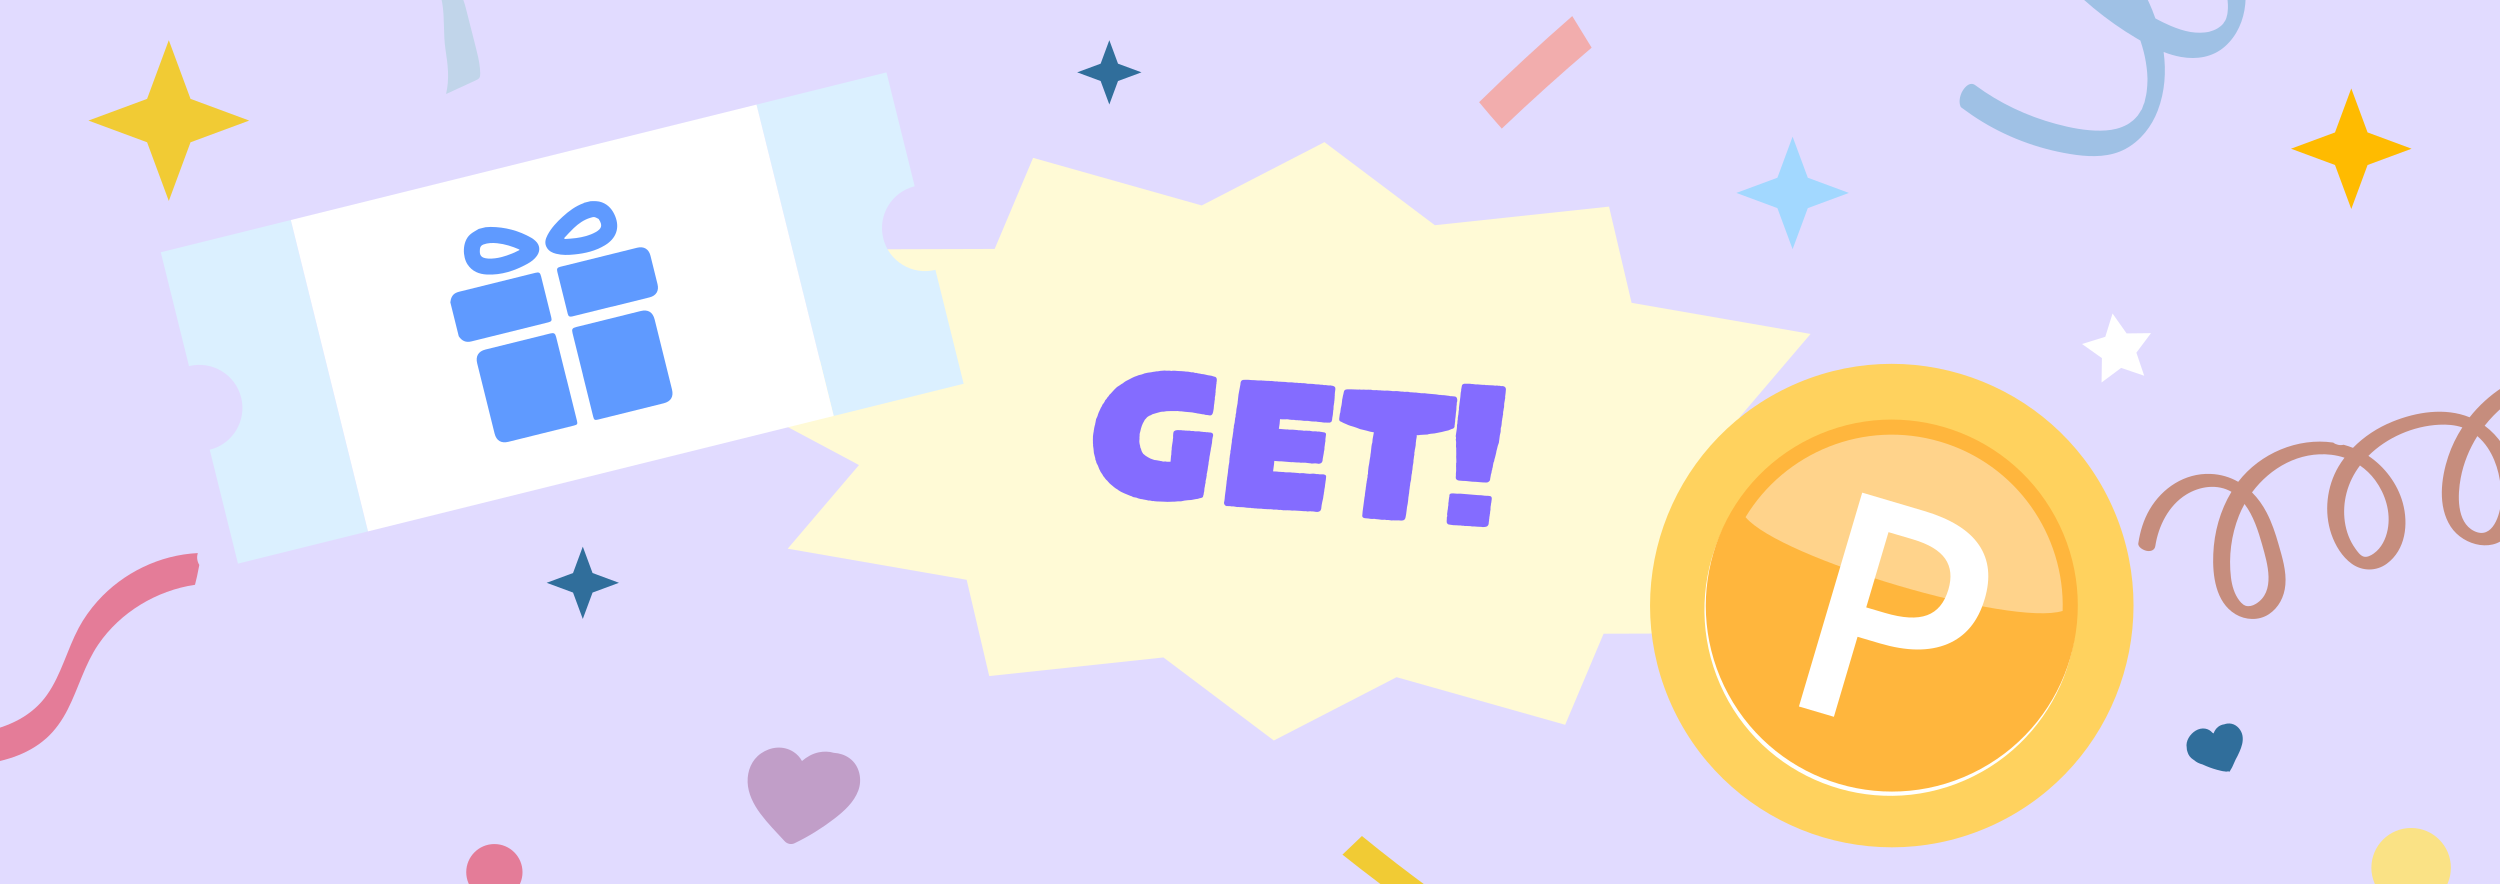
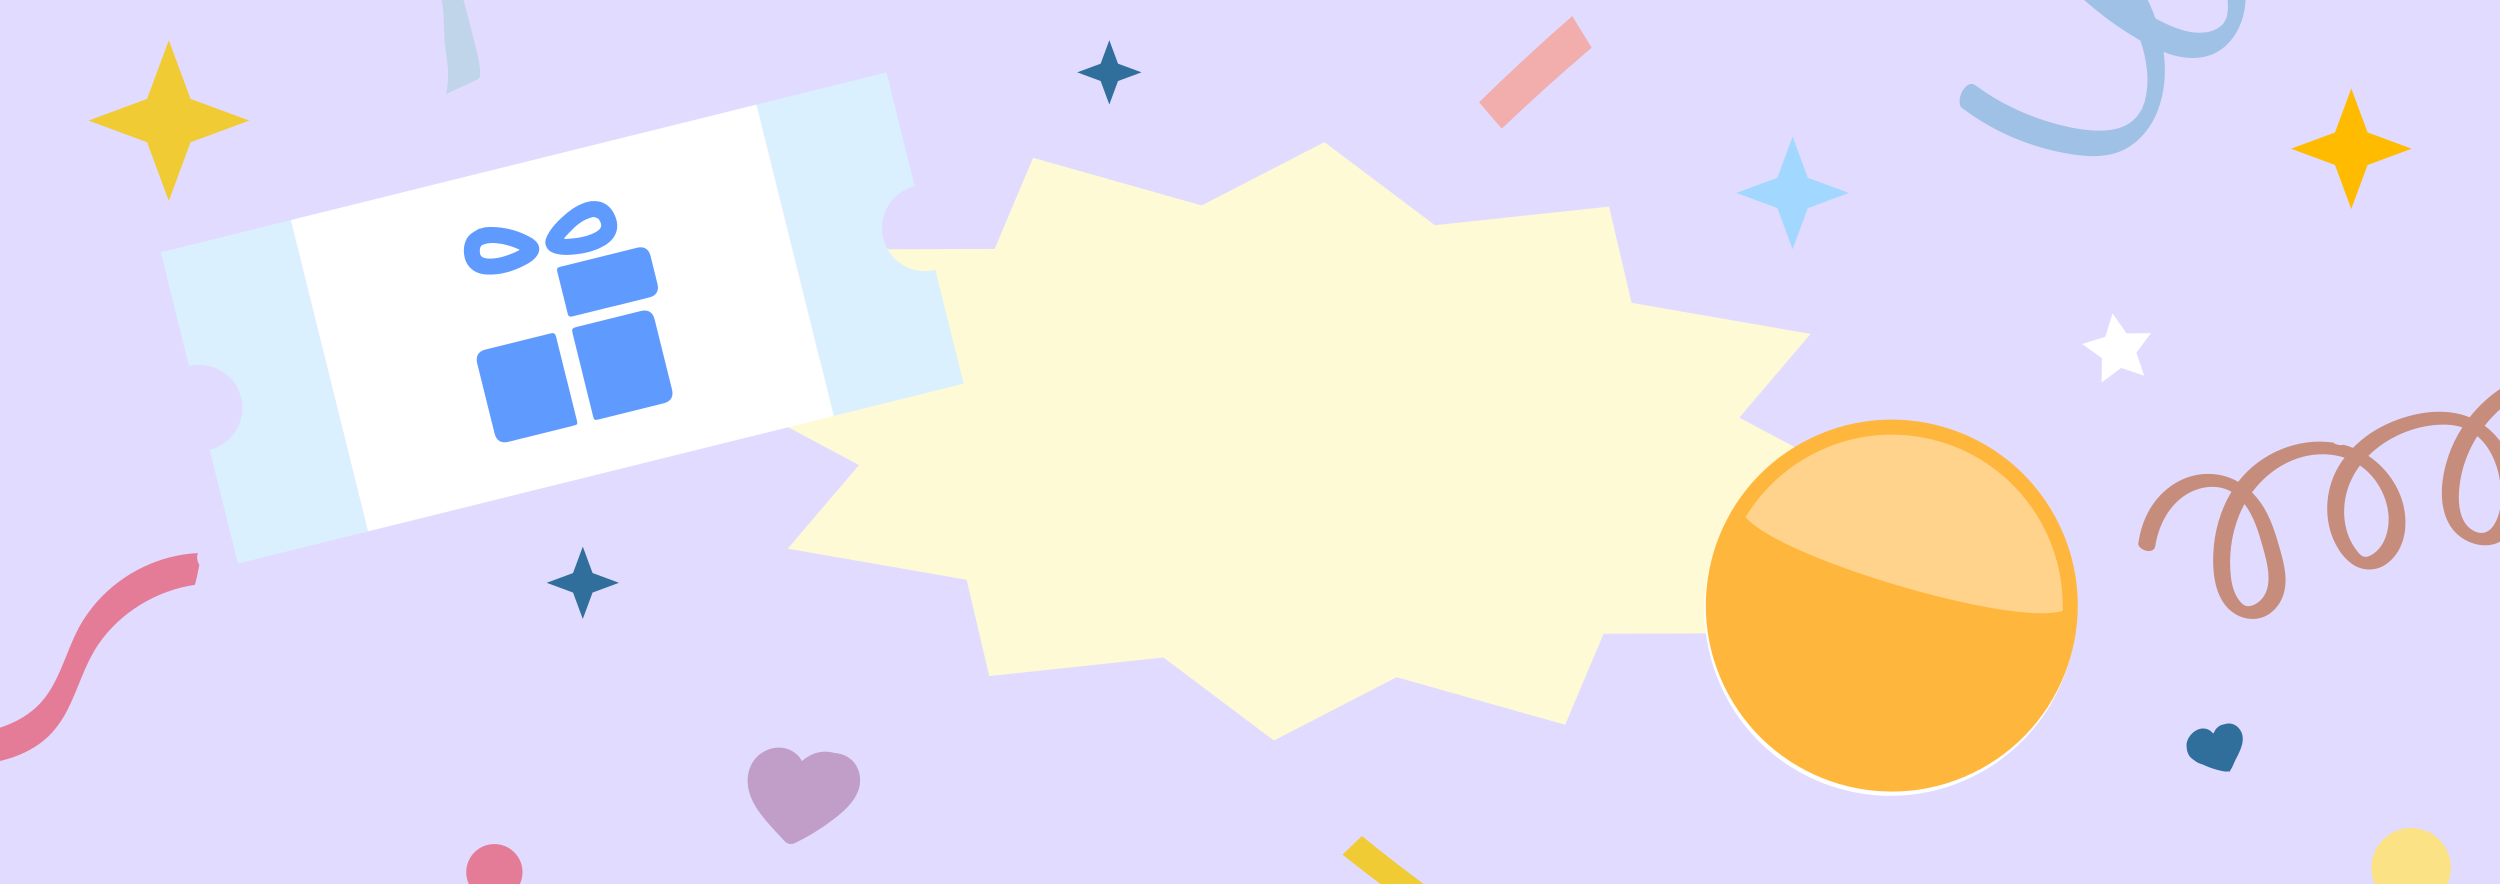
<svg xmlns="http://www.w3.org/2000/svg" width="311" height="110" viewBox="0 0 311 110" fill="none">
  <g clip-path="url(#clip0_61991_36500)">
    <rect width="311" height="110" fill="#E1DBFF" />
    <path d="M292.5 11L294.526 16.474L300 18.5L294.526 20.526L292.5 26L290.474 20.526L285 18.5L290.474 16.474L292.5 11Z" fill="#FFBB00" />
    <path d="M72.5 68L73.715 71.285L77 72.5L73.715 73.715L72.5 77L71.285 73.715L68 72.5L71.285 71.285L72.5 68Z" fill="#306E9B" />
    <path d="M21 5L23.701 12.299L31 15L23.701 17.701L21 25L18.299 17.701L11 15L18.299 12.299L21 5Z" fill="#F1CB34" />
    <path d="M138 5L139.08 7.92L142 9L139.08 10.08L138 13L136.92 10.08L134 9L136.92 7.92L138 5Z" fill="#306E9B" />
    <path d="M5.717 91.884C6.858 90.869 7.732 89.613 8.422 88.255C9.777 85.591 10.534 82.653 12.235 80.161C14.962 76.169 19.479 73.455 24.257 72.748C24.34 72.387 24.419 72.024 24.518 71.665C24.612 71.205 24.702 70.744 24.793 70.283C24.493 69.778 24.464 69.264 24.603 68.802C19.876 69.032 15.303 71.244 12.137 74.782C11.226 75.802 10.429 76.914 9.785 78.122C9.066 79.477 8.527 80.916 7.948 82.333C7.366 83.759 6.739 85.184 5.845 86.448C4.947 87.725 3.755 88.743 2.389 89.494C-0.415 91.034 -3.714 91.448 -6.871 91.517C-10.141 91.586 -13.418 91.341 -16.674 91.094C-23.046 90.617 -29.561 90.015 -35.88 91.308C-41.689 92.499 -47.47 95.269 -50.982 100.21C-51.293 100.647 -51.573 101.105 -51.842 101.57C-52.008 101.438 -52.15 101.447 -52.175 101.82C-52.186 102.004 -52.199 102.19 -52.213 102.373C-52.224 102.543 -52.215 102.716 -52.193 102.89C-51.202 103.09 -50.215 103.292 -49.228 103.502C-46.161 99.425 -41.401 96.874 -36.493 95.556C-30.318 93.897 -23.863 94.251 -17.555 94.715C-14.313 94.953 -11.073 95.228 -7.823 95.295C-4.628 95.361 -1.341 95.239 1.702 94.171C3.164 93.658 4.556 92.912 5.716 91.877L5.717 91.884Z" fill="#E47C98" />
    <path d="M244.002 13.382C244.849 14.011 245.715 14.61 246.615 15.156C250.16 17.303 254.138 18.703 258.245 19.267C260.301 19.549 262.55 19.539 264.421 18.519C266.309 17.49 267.671 15.74 268.43 13.741C269.322 11.389 269.483 8.907 269.156 6.468C269.857 6.738 270.579 6.955 271.326 7.087C273.261 7.431 275.249 7.128 276.766 5.794C278.299 4.448 279.118 2.523 279.312 0.513C279.68 -3.295 277.918 -6.908 276.133 -10.142C273.804 -14.363 270.971 -18.289 267.668 -21.804C266.684 -22.851 265.084 -19.935 265.936 -19.028C266.671 -18.245 267.384 -17.444 268.074 -16.624C270.877 -13.285 273.29 -9.623 275.229 -5.718C275.611 -4.947 275.984 -4.17 276.287 -3.364C276.424 -3.001 276.549 -2.633 276.661 -2.263C276.713 -2.085 276.764 -1.907 276.813 -1.728C276.812 -1.731 276.837 -1.627 276.853 -1.562C276.869 -1.497 276.891 -1.392 276.89 -1.396C277.033 -0.729 277.12 -0.057 277.153 0.623C277.154 0.682 277.157 0.864 277.154 0.909C277.151 0.979 277.148 1.045 277.146 1.115C277.136 1.287 277.122 1.456 277.102 1.624C277.096 1.661 277.07 1.994 277.091 1.721C277.111 1.453 277.08 1.767 277.068 1.81C277.038 1.958 276.994 2.103 276.955 2.249C276.926 2.317 276.899 2.388 276.87 2.456C276.867 2.46 276.865 2.465 276.863 2.467C276.853 2.496 276.838 2.534 276.813 2.573C276.812 2.575 276.809 2.58 276.808 2.582C276.791 2.613 276.777 2.642 276.768 2.675C276.777 2.648 276.781 2.629 276.791 2.607C276.751 2.662 276.706 2.72 276.664 2.783C276.657 2.807 276.637 2.842 276.604 2.889C276.595 2.906 276.586 2.922 276.582 2.939C276.587 2.926 276.59 2.915 276.596 2.903C276.594 2.908 276.592 2.91 276.59 2.915C276.546 2.965 276.504 3.013 276.458 3.061C276.435 3.086 276.413 3.108 276.39 3.132C276.329 3.175 276.27 3.235 276.21 3.282C276.143 3.334 276.07 3.386 276.002 3.435C275.976 3.454 275.882 3.516 275.861 3.532C275.539 3.717 275.178 3.858 274.822 3.95C274.825 3.945 274.593 3.994 274.6 3.992C274.501 4.008 274.4 4.023 274.3 4.035C274.098 4.057 273.893 4.069 273.691 4.07C273.294 4.074 272.895 4.045 272.506 3.981C271.68 3.845 270.814 3.547 270.025 3.212C269.381 2.94 268.75 2.628 268.13 2.291C268.006 1.943 267.879 1.595 267.74 1.253C266.042 -2.932 263.239 -6.602 260.078 -9.79C259.256 -10.618 258.404 -11.42 257.533 -12.198C256.824 -12.83 256.043 -13.465 255.1 -13.685C253.882 -13.97 252.865 -13.419 252.213 -12.371C251.539 -11.283 251.431 -9.922 251.962 -8.758C252.382 -7.834 253.039 -6.989 253.64 -6.177C254.311 -5.268 255.018 -4.386 255.76 -3.538C257.183 -1.915 258.738 -0.404 260.401 0.975C262.111 2.39 263.936 3.68 265.849 4.806C265.987 4.887 266.127 4.969 266.266 5.047C266.417 5.507 266.555 5.973 266.677 6.445C266.87 7.195 267.039 8.168 267.106 9.025C267.124 9.252 267.134 9.481 267.144 9.707C267.145 9.733 267.147 9.752 267.147 9.768C267.146 9.786 267.146 9.808 267.146 9.836C267.143 9.918 267.145 10.003 267.142 10.085C267.132 10.501 267.103 10.916 267.054 11.329C267.046 11.399 267.035 11.467 267.027 11.537C267.034 11.479 266.998 11.726 266.987 11.778C266.948 11.98 266.905 12.178 266.853 12.376C266.807 12.552 266.783 12.808 266.685 12.961C266.702 12.93 266.824 12.586 266.709 12.879C266.672 12.972 266.639 13.065 266.601 13.159C266.542 13.309 266.462 13.655 266.334 13.756C266.452 13.534 266.464 13.507 266.375 13.671C266.357 13.704 266.337 13.739 266.318 13.772C266.28 13.841 266.241 13.909 266.198 13.975C266.137 14.073 266.07 14.169 266.008 14.268C265.996 14.289 265.981 14.318 265.967 14.341C265.878 14.455 265.766 14.566 265.677 14.665C265.629 14.716 265.58 14.765 265.53 14.815C265.507 14.833 265.387 14.948 265.36 14.974C265.209 15.099 265.053 15.216 264.891 15.327C264.85 15.357 264.806 15.385 264.762 15.413C264.762 15.413 264.631 15.491 264.6 15.508C264.394 15.615 264.184 15.714 263.967 15.8C263.122 16.134 262.225 16.244 261.305 16.254C259.442 16.273 257.568 15.898 255.775 15.417C252.182 14.454 248.725 12.828 245.734 10.606C245.12 10.149 244.55 10.688 244.192 11.225C243.967 11.563 243.806 12.043 243.777 12.452C243.76 12.682 243.779 13.216 244.003 13.386L244.002 13.382ZM260.919 -4.194C261.833 -3.1 262.686 -1.956 263.453 -0.761C262.4 -1.559 261.382 -2.407 260.414 -3.306C258.938 -4.676 257.564 -6.153 256.307 -7.725C255.68 -8.513 255.08 -9.322 254.514 -10.152C254.453 -10.242 254.395 -10.331 254.334 -10.421C254.411 -10.387 254.488 -10.353 254.562 -10.314C255.33 -9.932 255.931 -9.312 256.584 -8.708C258.118 -7.293 259.578 -5.796 260.919 -4.194Z" fill="#9FC1E5" />
    <path d="M93.004 97.266C92.964 95.905 93.491 94.541 94.665 93.725C95.871 92.886 97.43 92.718 98.702 93.526C99.156 93.816 99.52 94.215 99.767 94.67C100.37 94.156 101.053 93.75 101.875 93.585C102.485 93.463 103.132 93.47 103.728 93.652C104.43 93.694 105.113 93.907 105.694 94.334C106.937 95.237 107.283 96.972 106.774 98.34C106.221 99.824 105.011 100.905 103.761 101.867C102.235 103.039 100.585 104.061 98.84 104.901C98.415 105.107 97.913 104.978 97.605 104.642C96.587 103.529 95.504 102.445 94.606 101.237C93.738 100.076 93.044 98.718 93 97.266H93.004Z" fill="#C19EC8" />
    <path d="M61.5 112C63.433 112 65 110.433 65 108.5C65 106.567 63.433 105 61.5 105C59.567 105 58 106.567 58 108.5C58 110.433 59.567 112 61.5 112Z" fill="#E47C98" />
    <path d="M278.587 93.532C278.86 92.907 279.089 92.24 278.966 91.521C278.853 90.858 278.32 90.195 277.624 90.039C277.297 89.966 276.978 89.999 276.693 90.106C276.417 90.137 276.16 90.249 275.949 90.41C275.664 90.626 275.487 90.918 275.367 91.239C275.317 91.203 275.265 91.169 275.211 91.139C274.991 90.886 274.695 90.707 274.344 90.645C273.924 90.57 273.497 90.677 273.141 90.892C272.435 91.319 271.868 92.187 272.027 92.998C272.021 93.195 272.06 93.384 272.131 93.561C272.237 93.936 272.479 94.261 272.829 94.488C272.864 94.511 272.9 94.533 272.937 94.554C273.231 94.831 273.603 94.995 273.996 95.098C274.006 95.103 274.016 95.108 274.025 95.112C274.596 95.378 275.19 95.598 275.801 95.765C275.975 95.813 276.151 95.857 276.328 95.896C276.462 95.926 276.595 95.961 276.731 95.96C276.787 95.975 276.844 95.986 276.904 95.989C277.008 95.994 277.104 95.978 277.191 95.947C277.261 96.003 277.343 96.026 277.384 95.957C277.441 95.861 277.495 95.764 277.549 95.666C277.559 95.652 277.57 95.638 277.58 95.623C277.66 95.495 277.726 95.356 277.784 95.214C277.898 94.981 278.005 94.745 278.103 94.505C278.281 94.189 278.442 93.864 278.587 93.531V93.532Z" fill="#306E9B" />
    <path d="M267.584 41.442L265.767 43.872L266.739 46.744L263.867 45.768L261.434 47.581L261.476 44.547L259 42.794L261.898 41.896L262.8 39L264.55 41.478L267.584 41.442Z" fill="white" />
    <path d="M317.871 46.562C317.564 46.121 316.937 45.918 316.422 46.03C312.775 46.834 309.516 48.999 307.219 51.911C304.152 50.665 300.582 51.25 297.604 52.461C295.769 53.206 294.084 54.307 292.71 55.712C292.326 55.559 291.935 55.434 291.542 55.326C291.103 55.44 290.606 55.333 290.25 55.056C285.849 54.411 281.162 56.382 278.433 59.937C277.417 59.358 276.264 59.002 274.977 58.955C271.792 58.834 268.98 60.703 267.417 63.374C266.657 64.673 266.231 66.1 266.006 67.579C265.927 68.086 266.687 68.468 267.082 68.533C267.573 68.613 268.04 68.447 268.12 67.929C268.502 65.444 269.764 62.886 271.965 61.526C273.678 60.468 275.862 60.179 277.593 61.181C276.179 63.518 275.439 66.215 275.33 68.941C275.224 71.549 275.604 74.908 278.088 76.404C279.336 77.157 280.982 77.233 282.226 76.421C283.489 75.597 284.169 74.226 284.299 72.756C284.451 71.042 283.904 69.295 283.437 67.663C283.057 66.331 282.617 65.01 281.978 63.778C281.485 62.828 280.873 61.973 280.15 61.252C282.425 58.188 286.053 56.114 290.005 56.572C290.576 56.639 291.127 56.764 291.655 56.939C291.388 57.293 291.134 57.66 290.908 58.044C289.44 60.537 289.084 63.706 290.022 66.448C290.498 67.838 291.349 69.267 292.564 70.137C293.878 71.078 295.619 71.085 296.924 70.122C299.264 68.393 299.629 65.194 298.908 62.564C298.264 60.207 296.674 58.074 294.627 56.71C296.933 54.404 300.244 52.99 303.444 52.835C304.403 52.787 305.398 52.863 306.314 53.169C305.584 54.296 304.99 55.51 304.564 56.785C303.659 59.492 303.231 62.987 304.864 65.507C306.451 67.955 310.504 68.937 312.28 66.165C313.73 63.903 313.405 60.643 312.664 58.193C312.035 56.107 310.821 54.234 309.091 52.958C310.469 51.201 312.221 49.73 314.223 48.714C315.265 48.185 316.357 47.805 317.499 47.554C317.984 47.449 318.138 46.948 317.868 46.557L317.871 46.562ZM281.422 67.803C282.056 70.042 283.151 73.632 280.591 75.139C280.218 75.359 279.798 75.48 279.371 75.363C279.36 75.361 279.162 75.275 279.084 75.221C278.9 75.094 278.739 74.921 278.6 74.746C277.957 73.93 277.649 72.842 277.53 71.827C277.224 69.241 277.562 66.562 278.528 64.142C278.726 63.648 278.958 63.164 279.219 62.696C280.337 64.172 280.932 66.068 281.425 67.803H281.422ZM295.469 59.732C296.75 61.47 297.445 63.745 297.024 65.895C296.8 67.033 296.266 68.171 295.291 68.857C294.964 69.088 294.495 69.351 294.076 69.25C293.613 69.138 293.248 68.589 292.994 68.233C291.585 66.269 291.31 63.633 291.907 61.332C292.232 60.073 292.814 58.925 293.581 57.906C294.295 58.396 294.933 59.005 295.469 59.732ZM309.477 55.717C310.739 57.627 311.223 60.034 311.132 62.294C311.064 63.941 310.098 67.201 307.779 66.061C305.545 64.963 305.732 61.502 306.11 59.471C306.457 57.614 307.178 55.846 308.183 54.253C308.678 54.676 309.112 55.166 309.477 55.717Z" fill="#C68D7D" />
    <path d="M299.945 112.89C302.676 112.89 304.89 110.676 304.89 107.945C304.89 105.214 302.676 103 299.945 103C297.214 103 295 105.214 295 107.945C295 110.676 297.214 112.89 299.945 112.89Z" fill="#FAE285" />
    <path d="M164.761 17.682L149.49 25.56L128.516 19.637L123.736 30.967L101.139 31.04L108.131 42.787L89.966 48.837L106.856 57.853L97.989 68.258L120.252 72.128L123.06 84.101L144.731 81.786L158.461 92.119L173.732 84.241L194.706 90.164L199.486 78.834L222.083 78.761L215.091 67.014L233.256 60.964L216.366 51.948L225.233 41.543L202.97 37.673L200.162 25.701L178.491 28.015L164.761 17.682Z" fill="#FFFAD6" />
-     <path d="M149.419 61.944C149.334 61.958 149.27 61.974 149.206 61.989C149.142 62.005 149.076 62.041 149.012 62.056C148.97 62.053 148.695 62.092 148.204 62.197L147.784 62.224C147.636 62.233 147.508 62.264 147.361 62.273C147.318 62.29 147.254 62.305 147.148 62.317C147.042 62.329 146.978 62.345 146.935 62.362C146.788 62.37 146.663 62.36 146.516 62.368L146.052 62.413L145.969 62.406C145.906 62.401 145.801 62.412 145.633 62.419C145.359 62.438 145.087 62.436 144.776 62.409L144.338 62.393L143.9 62.377L143.775 62.367C143.629 62.354 143.546 62.347 143.486 62.321C143.463 62.34 143.401 62.335 143.339 62.33C143.255 62.323 143.153 62.293 143.051 62.263L142.862 62.268C142.821 62.265 142.74 62.237 142.637 62.208C142.534 62.199 142.39 62.166 142.205 62.129C142.144 62.103 142.061 62.096 141.999 62.091C141.936 62.085 141.853 62.078 141.793 62.052C141.732 62.026 141.649 62.019 141.568 61.991C141.486 61.964 141.426 61.938 141.386 61.913C141.242 61.88 141.097 61.868 140.953 61.835C140.892 61.809 140.854 61.764 140.794 61.738C140.733 61.712 140.671 61.706 140.61 61.68L140.226 61.522L139.842 61.364C139.781 61.338 139.66 61.286 139.46 61.185L139.141 60.991C139.103 60.946 139.005 60.875 138.825 60.776C138.764 60.75 138.726 60.705 138.667 60.658C138.607 60.632 138.548 60.585 138.491 60.517C138.333 60.399 138.236 60.307 138.178 60.261C138.041 60.144 137.944 60.053 137.908 59.987C137.849 59.94 137.811 59.895 137.775 59.829C137.716 59.782 137.678 59.737 137.619 59.69C137.56 59.643 137.486 59.532 137.374 59.376C137.277 59.285 137.202 59.174 137.151 59.044L136.909 58.688C136.893 58.624 136.857 58.559 136.821 58.493C136.784 58.427 136.746 58.382 136.731 58.318C136.643 58.122 136.612 57.994 136.594 57.95L136.396 57.578C136.384 57.472 136.353 57.344 136.263 57.169C136.272 57.065 136.241 56.937 136.191 56.786L136.08 56.358C136.053 55.938 136.014 55.662 135.985 55.513C135.969 55.449 135.976 55.366 135.981 55.304C135.966 55.24 135.973 55.157 135.957 55.092L135.964 55.009C135.954 54.883 135.965 54.758 135.953 54.653L135.96 54.569L135.965 54.256L136.021 53.842C136.049 53.761 136.056 53.678 136.062 53.615C136.067 53.553 136.074 53.47 136.102 53.389L136.11 53.285C136.116 53.222 136.145 53.12 136.178 52.977C136.204 52.916 136.211 52.833 136.238 52.772C136.243 52.71 136.25 52.627 136.276 52.566L136.354 52.134C136.38 52.073 136.453 51.954 136.533 51.751C136.563 51.649 136.596 51.505 136.674 51.324L136.853 50.941C136.931 50.759 136.983 50.638 137.053 50.56C137.108 50.398 137.183 50.258 137.295 50.163C137.393 50.003 137.465 49.884 137.495 49.782C137.608 49.687 137.701 49.569 137.754 49.448C137.821 49.391 137.868 49.332 137.915 49.273C137.941 49.213 137.986 49.175 138.012 49.114C138.125 49.019 138.239 48.903 138.333 48.785L138.633 48.455L138.952 48.147L139.328 47.907C139.395 47.85 139.529 47.757 139.704 47.667C139.751 47.608 139.862 47.534 140.061 47.404L140.454 47.207L140.827 47.009C141.023 46.921 141.154 46.848 141.218 46.833C141.282 46.817 141.433 46.767 141.629 46.679L142.013 46.586C142.078 46.571 142.143 46.534 142.208 46.519C142.272 46.503 142.315 46.486 142.381 46.45L142.807 46.36L143.209 46.31C143.422 46.266 143.55 46.235 143.612 46.24C143.804 46.194 143.952 46.185 144.035 46.192L144.438 46.122L144.501 46.127C144.563 46.132 144.689 46.122 144.859 46.094L145.005 46.107C145.129 46.117 145.233 46.126 145.297 46.111C145.444 46.102 145.59 46.114 145.734 46.148C145.841 46.115 145.967 46.105 146.113 46.117L146.549 46.154L146.987 46.17L147.423 46.207C147.484 46.233 147.546 46.238 147.61 46.223C147.673 46.228 147.735 46.233 147.818 46.24C148.003 46.277 148.147 46.31 148.251 46.319L148.377 46.309C148.481 46.317 148.563 46.345 148.663 46.395L148.81 46.387L149.056 46.45C149.243 46.465 149.366 46.497 149.447 46.525C149.634 46.54 149.759 46.551 149.861 46.581C150.128 46.645 150.251 46.676 150.271 46.678C150.583 46.704 150.85 46.769 151.031 46.847C151.26 46.866 151.374 47.002 151.374 47.253C151.368 47.315 151.361 47.398 151.354 47.481C151.326 47.562 151.321 47.625 151.337 47.689C151.311 47.749 151.304 47.833 151.297 47.916C151.29 47.999 151.282 48.082 151.277 48.144L151.22 48.579C151.233 48.664 151.226 48.747 151.219 48.83C151.19 48.932 151.184 48.994 151.2 49.059L151.121 49.491C151.137 49.555 151.13 49.638 151.123 49.722C151.095 49.803 151.088 49.886 151.081 49.969C151.065 50.156 151.053 50.301 151.025 50.383L150.986 50.84L150.908 51.273C150.838 51.602 150.66 51.733 150.393 51.669C150.353 51.644 150.291 51.639 150.208 51.632C150.125 51.625 150.042 51.618 149.979 51.613C149.796 51.555 149.673 51.524 149.609 51.539L149.176 51.461C148.989 51.445 148.866 51.414 148.764 51.384L148.681 51.377C148.598 51.37 148.475 51.339 148.31 51.304L147.438 51.23L146.941 51.167C146.835 51.179 146.669 51.165 146.484 51.129C146.337 51.137 146.189 51.145 146.044 51.133L145.604 51.138C145.228 51.127 144.953 51.166 144.761 51.213C144.532 51.194 144.255 51.254 143.91 51.371C143.739 51.419 143.611 51.45 143.524 51.485C143.418 51.497 143.309 51.55 143.176 51.644C143.025 51.694 142.895 51.745 142.782 51.841C142.76 51.86 142.717 51.877 142.67 51.936C142.623 51.995 142.578 52.033 142.554 52.072C142.441 52.167 142.37 52.266 142.316 52.408C142.123 52.706 141.962 53.131 141.854 53.666C141.828 53.727 141.821 53.81 141.793 53.891C141.765 53.973 141.758 54.056 141.772 54.141L141.763 54.245C141.751 54.39 141.742 54.494 141.757 54.558L141.745 54.703C141.733 54.849 141.724 54.953 141.739 55.017C141.75 55.143 141.779 55.292 141.827 55.464C141.836 55.611 141.867 55.739 141.941 55.85C141.97 55.999 142.022 56.129 142.075 56.238C142.093 56.281 142.131 56.326 142.169 56.371C142.184 56.435 142.222 56.481 142.283 56.507C142.418 56.644 142.596 56.763 142.816 56.886C143.035 57.01 143.215 57.109 143.38 57.144C143.562 57.222 143.705 57.255 143.811 57.243C144.038 57.283 144.181 57.316 144.264 57.323C144.325 57.349 144.408 57.356 144.491 57.363C144.552 57.389 144.635 57.396 144.696 57.422C144.801 57.41 144.907 57.398 144.969 57.404C145.031 57.409 145.094 57.414 145.134 57.438L145.615 57.437L145.67 56.793C145.678 56.689 145.684 56.627 145.708 56.587L145.728 56.108C145.761 55.964 145.771 55.839 145.761 55.713L145.813 55.341C145.82 55.258 145.857 55.072 145.901 54.804C145.885 54.74 145.892 54.657 145.92 54.575C145.925 54.513 145.932 54.43 145.938 54.368C145.922 54.303 145.927 54.241 145.934 54.158C145.941 54.075 145.948 53.992 145.955 53.909L145.959 53.867C145.97 53.743 146.018 53.663 146.107 53.608C146.174 53.551 146.282 53.518 146.429 53.509C146.514 53.496 146.597 53.503 146.68 53.51C146.742 53.515 146.825 53.522 146.91 53.508C147.054 53.541 147.199 53.554 147.326 53.544C147.407 53.571 147.49 53.578 147.575 53.565C147.637 53.57 147.72 53.577 147.783 53.582C147.868 53.568 147.951 53.575 148.034 53.583C148.094 53.608 148.178 53.616 148.24 53.621C148.304 53.605 148.387 53.612 148.491 53.621C148.572 53.649 148.655 53.656 148.718 53.661C148.948 53.66 149.095 53.651 149.158 53.657C149.384 53.697 149.528 53.73 149.613 53.716C149.673 53.742 149.757 53.749 149.862 53.737C149.945 53.744 150.008 53.749 150.068 53.776C150.112 53.758 150.174 53.764 150.278 53.772C150.359 53.8 150.442 53.807 150.527 53.794C150.839 53.82 150.951 53.976 150.907 54.244C150.885 54.263 150.852 54.407 150.808 54.675L150.771 55.112C150.736 55.276 150.703 55.42 150.691 55.565C150.663 55.647 150.63 55.79 150.613 55.998L150.538 56.389L150.531 56.472C150.523 56.555 150.492 56.678 150.457 56.843C150.441 57.03 150.429 57.175 150.4 57.277C150.363 57.462 150.33 57.606 150.342 57.712L150.263 58.145L150.256 58.228L150.207 58.558C150.181 58.619 150.174 58.702 150.169 58.764C150.141 58.846 150.134 58.929 150.108 58.989C150.122 59.074 150.117 59.137 150.111 59.199C150.085 59.26 150.078 59.343 150.071 59.426L149.972 59.857L149.979 60.025C149.973 60.087 149.944 60.189 149.914 60.291C149.898 60.478 149.865 60.622 149.836 60.724L149.801 61.14C149.773 61.221 149.74 61.365 149.722 61.572L149.701 61.571C149.693 61.675 149.665 61.756 149.639 61.817C149.592 61.875 149.524 61.932 149.419 61.944ZM152.268 62.499C152.297 62.397 152.33 62.254 152.346 62.067L152.378 61.693L152.435 61.258L152.49 60.865L152.507 60.657C152.516 60.553 152.521 60.491 152.546 60.451C152.53 60.387 152.537 60.304 152.565 60.223C152.57 60.16 152.577 60.077 152.583 60.015L152.6 59.807C152.626 59.747 152.633 59.663 152.638 59.601C152.654 59.414 152.667 59.269 152.693 59.208L152.7 59.125L152.749 58.794L152.784 58.379C152.813 58.277 152.826 58.131 152.841 57.944C152.847 57.882 152.878 57.759 152.918 57.532C152.923 57.47 152.929 57.408 152.934 57.345C152.919 57.281 152.926 57.198 152.953 57.117C152.938 57.053 152.945 56.97 152.971 56.909C152.976 56.847 152.981 56.784 152.989 56.701L153.065 56.289L153.059 56.121C153.062 56.08 153.09 55.998 153.119 55.896C153.153 55.502 153.196 55.233 153.233 55.048C153.238 54.986 153.244 54.923 153.249 54.861C153.233 54.797 153.24 54.714 153.267 54.653C153.274 54.57 153.307 54.426 153.343 54.241L153.35 54.158L153.401 53.807C153.432 53.684 153.443 53.559 153.434 53.412C153.488 53.27 153.501 53.124 153.492 52.977L153.59 52.567C153.625 52.151 153.668 51.883 153.72 51.762C153.703 51.719 153.708 51.656 153.714 51.594C153.719 51.532 153.747 51.45 153.776 51.348L153.813 50.912C153.848 50.747 153.881 50.604 153.89 50.5L153.965 50.109C153.95 50.044 153.957 49.961 153.983 49.901C153.988 49.839 153.993 49.776 153.998 49.714C154.032 49.319 154.09 48.885 154.189 48.453C154.224 48.289 154.257 48.145 154.266 48.041C154.302 47.856 154.335 47.712 154.321 47.628C154.365 47.359 154.523 47.226 154.814 47.251C154.919 47.239 155.044 47.249 155.233 47.244C155.42 47.26 155.565 47.273 155.669 47.281L156.066 47.294L156.502 47.331L156.921 47.325C157.002 47.352 157.085 47.359 157.15 47.344C157.212 47.349 157.274 47.355 157.337 47.36C157.524 47.376 157.669 47.388 157.775 47.376L157.899 47.386C158.024 47.397 158.128 47.406 158.192 47.39L158.606 47.446C158.668 47.452 158.751 47.459 158.836 47.445C158.898 47.45 158.981 47.457 159.042 47.483C159.148 47.471 159.272 47.482 159.439 47.496L159.877 47.512L160.27 47.566C160.373 47.575 160.521 47.566 160.709 47.562L161.144 47.619C161.208 47.604 161.291 47.611 161.395 47.62C161.457 47.625 161.52 47.63 161.56 47.654C161.667 47.622 161.812 47.634 161.998 47.67C162.062 47.655 162.124 47.66 162.186 47.666C162.332 47.678 162.456 47.688 162.559 47.718C162.661 47.748 162.744 47.755 162.829 47.741L163.246 47.755C163.433 47.771 163.558 47.782 163.66 47.811L164.056 47.824C164.221 47.859 164.366 47.871 164.513 47.862C164.553 47.887 164.636 47.894 164.74 47.903C164.802 47.908 164.865 47.913 164.908 47.896C165.01 47.925 165.156 47.938 165.343 47.954C165.407 47.938 165.49 47.945 165.552 47.95C165.613 47.977 165.696 47.983 165.758 47.989C165.902 48.022 166.002 48.072 166.059 48.14C166.116 48.208 166.13 48.292 166.118 48.438L166.064 48.831C166.048 49.018 166.035 49.163 166.047 49.269C166.021 49.329 166.016 49.392 166.032 49.456C166.026 49.518 166.019 49.601 166.014 49.664C166.007 49.747 166 49.83 165.995 49.892C165.969 49.953 165.962 50.036 165.977 50.1C165.951 50.16 165.944 50.244 165.939 50.306C165.933 50.368 165.926 50.451 165.899 50.533L165.884 50.95C165.86 50.99 165.856 51.031 165.851 51.094C165.846 51.156 165.841 51.218 165.835 51.281C165.816 51.509 165.802 51.675 165.771 51.798C165.741 51.901 165.73 52.025 165.716 52.191C165.704 52.337 165.652 52.458 165.564 52.513C165.475 52.569 165.368 52.601 165.245 52.57C165.16 52.584 165.077 52.577 165.015 52.571C164.952 52.566 164.869 52.559 164.805 52.575C164.618 52.559 164.473 52.546 164.371 52.517L163.976 52.483C163.913 52.478 163.83 52.471 163.77 52.445C163.687 52.438 163.604 52.431 163.519 52.445C163.456 52.44 163.373 52.432 163.311 52.427C163.247 52.443 163.164 52.436 163.103 52.41L163.02 52.403L162.689 52.354L162.25 52.358L161.836 52.302C161.773 52.297 161.69 52.29 161.628 52.285C161.543 52.298 161.46 52.291 161.399 52.265C161.356 52.283 161.294 52.277 161.231 52.272C161.128 52.263 161.044 52.256 160.984 52.23C160.774 52.233 160.627 52.242 160.525 52.212L160.421 52.203C160.319 52.174 160.215 52.165 160.111 52.156C159.943 52.163 159.796 52.172 159.671 52.161C159.587 52.175 159.441 52.162 159.233 52.145L159.184 52.727L159.09 53.346L159.942 53.419C160.004 53.424 160.087 53.431 160.151 53.415C160.214 53.421 160.276 53.426 160.336 53.452L160.797 53.449L161.213 53.484C161.275 53.489 161.358 53.496 161.42 53.502C161.481 53.528 161.564 53.535 161.649 53.521L162.044 53.554L162.208 53.589C162.25 53.593 162.335 53.579 162.482 53.571L162.586 53.58C162.71 53.59 162.814 53.599 162.878 53.583L163.332 53.664C163.479 53.655 163.605 53.645 163.751 53.657C163.791 53.681 163.853 53.687 163.915 53.692C164 53.678 164.083 53.685 164.166 53.692C164.227 53.718 164.31 53.725 164.372 53.731C164.435 53.736 164.497 53.741 164.558 53.767L164.662 53.776C164.765 53.785 164.847 53.813 164.904 53.88C164.961 53.948 164.973 54.054 164.943 54.156L164.886 54.59C164.879 54.673 164.872 54.757 164.887 54.821C164.88 54.904 164.873 54.987 164.845 55.068L164.786 55.523C164.76 55.584 164.753 55.667 164.768 55.731C164.761 55.814 164.754 55.897 164.747 55.98C164.717 56.083 164.684 56.226 164.669 56.413C164.635 56.557 164.623 56.703 164.59 56.846C164.55 57.073 164.517 57.217 164.532 57.281C164.489 57.549 164.331 57.682 164.037 57.699C163.934 57.669 163.789 57.657 163.602 57.641C163.581 57.64 163.434 57.648 163.181 57.669C163.1 57.641 162.975 57.63 162.788 57.614L162.333 57.555C162.29 57.572 162.227 57.567 162.123 57.558C162.061 57.553 161.978 57.546 161.914 57.561C161.85 57.577 161.787 57.572 161.727 57.545C161.664 57.54 161.581 57.533 161.519 57.528C161.413 57.54 161.268 57.528 161.081 57.512L160.956 57.501C160.852 57.492 160.749 57.484 160.643 57.496L159.375 57.388C159.291 57.402 159.166 57.392 158.979 57.376L158.522 57.337L158.487 57.752L158.37 58.642L158.766 58.655C158.849 58.662 158.932 58.669 158.995 58.674C159.055 58.7 159.138 58.708 159.202 58.692L159.41 58.71C159.514 58.718 159.576 58.724 159.62 58.706C159.701 58.734 159.826 58.745 160.013 58.761L160.432 58.754C160.494 58.759 160.577 58.767 160.64 58.772C160.7 58.798 160.783 58.805 160.868 58.791L161.471 58.842C161.554 58.849 161.616 58.854 161.656 58.879C161.72 58.863 161.803 58.87 161.888 58.856C161.95 58.862 162.033 58.869 162.097 58.853L162.49 58.907L162.947 58.946C162.968 58.948 163.095 58.938 163.348 58.917C163.535 58.933 163.68 58.945 163.741 58.971C163.888 58.963 164.033 58.975 164.156 59.007C164.386 59.005 164.534 58.997 164.617 59.004C164.76 59.037 164.862 59.066 164.92 59.134C164.977 59.202 164.987 59.328 164.954 59.472C164.938 59.659 164.926 59.804 164.898 59.886L164.891 59.969L164.842 60.299C164.826 60.486 164.814 60.632 164.784 60.734C164.755 60.836 164.744 60.961 164.728 61.148C164.702 61.208 164.695 61.291 164.69 61.354C164.683 61.437 164.676 61.52 164.648 61.601C164.629 61.83 164.585 62.098 164.494 62.425C164.428 62.713 164.383 63.002 164.358 63.293C164.325 63.436 164.277 63.516 164.209 63.573C164.121 63.628 164.011 63.682 163.864 63.69C163.677 63.674 163.532 63.662 163.451 63.634C163.367 63.627 163.305 63.622 163.243 63.617C163.179 63.632 163.096 63.625 163.035 63.599L162.635 63.628C162.554 63.6 162.47 63.593 162.408 63.588C162.344 63.603 162.261 63.596 162.199 63.591L161.804 63.558L160.971 63.508C160.822 63.537 160.677 63.525 160.533 63.492L160.095 63.476C160.031 63.491 159.968 63.486 159.906 63.481C159.844 63.475 159.761 63.468 159.697 63.484L159.283 63.428C159.219 63.444 159.136 63.437 159.032 63.428C158.969 63.422 158.907 63.417 158.867 63.393C158.72 63.401 158.595 63.391 158.448 63.399C158.346 63.37 158.221 63.359 158.034 63.343C157.97 63.359 157.887 63.352 157.825 63.346C157.763 63.341 157.679 63.334 157.615 63.35C157.555 63.324 157.472 63.316 157.408 63.332C157.345 63.327 157.262 63.32 157.2 63.315C157.138 63.309 157.075 63.304 157.013 63.299C156.932 63.271 156.869 63.266 156.805 63.281L156.388 63.267C156.327 63.241 156.244 63.234 156.18 63.249C156.118 63.244 156.035 63.237 155.972 63.231C155.912 63.205 155.849 63.2 155.785 63.216C155.702 63.209 155.619 63.202 155.538 63.174C155.432 63.186 155.307 63.175 155.141 63.161L155.058 63.154L154.727 63.105C154.624 63.096 154.478 63.084 154.31 63.091C154.123 63.075 153.998 63.064 153.893 63.076C153.789 63.068 153.645 63.035 153.46 62.998C153.398 62.993 153.315 62.986 153.251 63.001C153.188 62.996 153.105 62.989 153.044 62.963C152.939 62.975 152.814 62.964 152.627 62.948L152.625 62.969C152.482 62.936 152.402 62.888 152.347 62.799C152.29 62.731 152.255 62.645 152.268 62.499ZM169.478 64.019L169.515 63.583L169.571 63.169L169.627 62.755L169.684 62.32L169.744 61.865C169.779 61.701 169.81 61.578 169.798 61.472L169.856 61.038C169.885 60.935 169.896 60.811 169.912 60.624C169.941 60.522 169.954 60.376 169.969 60.189C169.995 60.129 170.003 60.045 170.008 59.983C170.013 59.921 170.02 59.838 170.048 59.756C170.064 59.569 170.095 59.447 170.125 59.344L170.12 59.156C170.125 59.093 170.153 59.012 170.182 58.91L170.179 58.7C170.22 58.222 170.27 57.871 170.331 57.646L170.389 57.211L170.467 56.779C170.485 56.571 170.497 56.425 170.527 56.323C170.585 55.638 170.641 55.224 170.717 55.063L170.754 54.627C170.787 54.483 170.798 54.358 170.831 54.215C170.84 54.111 170.873 53.967 170.909 53.782L170.456 53.702L170.026 53.581L169.637 53.486L169.206 53.386L168.801 53.227C168.597 53.167 168.455 53.114 168.394 53.088C168.251 53.054 168.129 53.002 167.986 52.969C167.742 52.886 167.6 52.832 167.581 52.809C167.236 52.676 166.975 52.549 166.816 52.452C166.651 52.417 166.577 52.306 166.596 52.078L166.652 51.664C166.668 51.477 166.7 51.354 166.75 51.254C166.734 51.189 166.741 51.106 166.767 51.046C166.773 50.983 166.778 50.921 166.783 50.859C166.875 50.511 166.921 50.222 166.938 50.014L166.951 49.868C166.961 49.744 166.968 49.661 166.994 49.6C167.031 49.415 167.064 49.271 167.071 49.188C167.097 49.127 167.104 49.044 167.13 48.984C167.136 48.922 167.141 48.859 167.167 48.799C167.186 48.57 167.323 48.435 167.595 48.437L167.993 48.429L168.411 48.444L168.849 48.46C168.932 48.467 169.015 48.474 169.079 48.458C169.143 48.443 169.205 48.448 169.266 48.474C169.392 48.464 169.538 48.476 169.685 48.468C169.83 48.48 169.955 48.49 170.102 48.482C170.187 48.468 170.27 48.475 170.333 48.481C170.395 48.486 170.478 48.493 170.542 48.477C170.663 48.529 170.809 48.542 170.956 48.533C171.018 48.539 171.101 48.546 171.165 48.53C171.23 48.515 171.313 48.522 171.394 48.55L171.791 48.562C171.851 48.588 171.934 48.595 171.998 48.58C172.061 48.585 172.144 48.592 172.206 48.597C172.353 48.589 172.478 48.599 172.625 48.591L173.061 48.628C173.184 48.659 173.309 48.67 173.456 48.661C173.541 48.648 173.688 48.639 173.875 48.655L174.289 48.711C174.436 48.702 174.582 48.715 174.705 48.746L175.124 48.74C175.186 48.745 175.269 48.752 175.33 48.778C175.39 48.804 175.473 48.811 175.537 48.796L175.974 48.833C176.079 48.821 176.225 48.833 176.389 48.868L176.493 48.877C176.639 48.889 176.722 48.896 176.782 48.922C176.846 48.906 176.929 48.913 176.992 48.919C177.054 48.924 177.116 48.929 177.181 48.914L177.636 48.973L178.384 49.036C178.612 49.056 178.779 49.07 178.881 49.099C179.024 49.133 179.149 49.143 179.276 49.133C179.336 49.159 179.419 49.166 179.504 49.152C179.566 49.157 179.649 49.164 179.712 49.17L180.105 49.224L180.167 49.229C180.229 49.235 180.292 49.24 180.352 49.266C180.413 49.292 180.455 49.295 180.498 49.278L180.934 49.315C181.038 49.324 181.119 49.352 181.176 49.419C181.233 49.487 181.266 49.594 181.278 49.7L181.283 49.889C181.278 49.951 181.25 50.032 181.222 50.114C181.231 50.261 181.218 50.406 181.185 50.55L181.169 50.988L181.115 51.381L181.08 51.797L181.024 52.211C181.032 52.358 181.022 52.482 180.989 52.626C180.983 52.688 180.976 52.771 180.971 52.834C180.945 52.894 180.938 52.977 180.952 53.062C180.915 53.248 180.782 53.341 180.591 53.367C180.439 53.437 180.288 53.487 180.179 53.541L179.774 53.632L179.346 53.742C179.261 53.756 179.176 53.77 179.112 53.785C179.027 53.799 178.963 53.815 178.899 53.83L178.452 53.918C178.326 53.928 178.178 53.937 177.988 53.962C177.797 53.988 177.648 54.017 177.583 54.054L177.12 54.077C177.099 54.075 176.973 54.086 176.699 54.104C176.466 54.147 176.318 54.156 176.237 54.128C176.251 54.213 176.244 54.296 176.238 54.358C176.211 54.44 176.204 54.523 176.198 54.585C176.171 54.666 176.158 54.812 176.142 54.999C176.115 55.08 176.109 55.143 176.125 55.207C176.12 55.269 176.112 55.352 176.105 55.435C176.072 55.579 176.06 55.724 176.027 55.868C176.001 55.929 175.996 55.991 175.99 56.053C175.983 56.136 175.976 56.219 175.95 56.28C175.943 56.363 175.936 56.446 175.952 56.51C175.946 56.573 175.939 56.656 175.913 56.716L175.856 57.151C175.83 57.212 175.824 57.274 175.84 57.338C175.833 57.421 175.826 57.504 175.819 57.587C175.787 57.71 175.777 57.835 175.744 57.978L175.709 58.394C175.672 58.579 175.637 58.744 175.649 58.849C175.621 58.931 175.588 59.074 175.572 59.261L175.537 59.677L175.438 60.108L175.427 60.233C175.419 60.337 175.41 60.44 175.38 60.542C175.364 60.73 175.352 60.875 175.323 60.977L175.289 61.372C175.261 61.453 175.254 61.536 175.249 61.599C175.244 61.661 175.237 61.744 175.209 61.825L175.174 62.241L175.116 62.675C175.052 62.942 175.008 63.21 174.983 63.501L174.924 63.957L174.847 64.369C174.805 64.616 174.648 64.749 174.417 64.751C174.353 64.766 174.27 64.759 174.187 64.752C174.104 64.745 174.021 64.738 173.958 64.733L173.539 64.739C173.352 64.723 173.226 64.734 173.12 64.746L172.727 64.691C172.665 64.686 172.582 64.679 172.518 64.695C172.455 64.689 172.372 64.682 172.312 64.656L171.893 64.663L171.437 64.603L171.25 64.587C171.146 64.579 171.084 64.573 171.024 64.547L170.625 64.555C170.48 64.543 170.355 64.532 170.211 64.499L169.775 64.463C169.507 64.419 169.415 64.265 169.478 64.019ZM184.869 60.027L184.431 60.011L183.6 59.941L183.162 59.925L182.354 59.835L181.936 59.821L181.479 59.782C181.375 59.773 181.275 59.723 181.197 59.654C181.119 59.584 181.087 59.477 181.095 59.373L181.106 59.248C181.116 59.124 181.123 59.041 181.108 58.977L181.145 58.54L181.14 58.1C181.125 58.036 181.132 57.953 181.137 57.891C181.142 57.829 181.149 57.745 181.136 57.661C181.162 57.6 181.169 57.517 181.174 57.455C181.158 57.391 181.164 57.328 181.169 57.266C181.171 57.245 181.162 57.098 181.145 56.803L181.152 56.72L181.158 56.407C181.157 56.177 181.148 56.029 181.153 55.967C181.166 55.822 181.155 55.695 181.124 55.567C181.161 55.131 181.144 54.836 181.093 54.706L181.128 54.542C181.136 54.438 181.123 54.353 181.088 54.267L181.231 53.316C181.247 53.129 181.259 52.984 181.247 52.878C181.3 52.757 181.312 52.611 181.307 52.423C181.312 52.36 181.319 52.277 181.345 52.217C181.351 52.154 181.358 52.071 181.344 51.986C181.37 51.926 181.377 51.843 181.382 51.78C181.387 51.718 181.394 51.635 181.421 51.574L181.459 51.117C181.485 51.057 181.492 50.974 181.498 50.911C181.482 50.847 181.489 50.764 181.494 50.702L181.552 50.267L181.559 50.184L181.612 49.812L181.669 49.377L181.704 48.962C181.711 48.879 181.719 48.796 181.746 48.714C181.772 48.654 181.779 48.571 181.766 48.486L181.842 48.074L181.846 48.032C181.855 47.928 181.903 47.849 181.992 47.793C182.08 47.738 182.186 47.726 182.31 47.737C182.478 47.73 182.645 47.744 182.792 47.736C182.854 47.741 182.916 47.746 182.979 47.751C183.039 47.777 183.122 47.784 183.187 47.769L183.6 47.825C183.789 47.82 183.915 47.81 183.997 47.837L184.433 47.874C184.495 47.88 184.558 47.885 184.622 47.87C184.684 47.875 184.767 47.882 184.828 47.908C184.934 47.896 185.058 47.906 185.224 47.92L185.662 47.937C185.725 47.942 185.808 47.949 185.87 47.954C185.931 47.98 186.014 47.987 186.078 47.972C186.142 47.956 186.225 47.963 186.308 47.97C186.369 47.996 186.431 48.002 186.495 47.986C186.558 47.992 186.641 47.998 186.701 48.025C186.805 48.033 186.868 48.039 186.932 48.023C187.2 48.067 187.335 48.204 187.336 48.434L187.298 48.891L187.238 49.346C187.254 49.41 187.247 49.494 187.241 49.556C187.215 49.617 187.208 49.7 187.203 49.762L187.124 50.195L187.107 50.654C187.077 50.756 187.044 50.899 187.028 51.086C187.004 51.126 186.997 51.209 186.986 51.334C186.979 51.417 186.974 51.479 186.991 51.523C186.962 51.625 186.928 51.769 186.913 51.956C186.887 52.016 186.88 52.099 186.874 52.162C186.869 52.224 186.862 52.307 186.836 52.368L186.799 52.804C186.787 52.949 186.752 53.114 186.698 53.256L186.68 53.715L186.579 54.166L186.518 54.642L186.46 55.077L186.323 55.463L186.225 55.873C186.17 56.036 186.137 56.18 186.124 56.325L186.029 56.715C185.992 56.9 185.938 57.042 185.909 57.144C185.894 57.31 185.861 57.454 185.79 57.552C185.783 57.636 185.75 57.779 185.714 57.964C185.707 58.047 185.699 58.131 185.673 58.191C185.646 58.273 185.62 58.333 185.635 58.397C185.586 58.477 185.553 58.62 185.536 58.828C185.484 58.949 185.452 59.072 185.44 59.218C185.4 59.444 185.367 59.588 185.362 59.651L185.382 59.652C185.351 59.775 185.28 59.874 185.192 59.929C185.101 60.005 184.994 60.038 184.869 60.027ZM180.428 65.28C180.241 65.265 180.118 65.233 180.063 65.145C179.985 65.076 179.952 64.968 179.964 64.823L179.975 64.698C179.987 64.553 179.994 64.469 179.979 64.405C180.007 64.324 180.014 64.241 180.04 64.18C180.045 64.118 180.029 64.054 180.016 63.969L180.079 63.472C180.105 63.412 180.112 63.328 180.124 63.183C180.133 63.079 180.14 62.996 180.17 62.894C180.178 62.79 180.185 62.707 180.173 62.601C180.203 62.499 180.213 62.374 180.229 62.188C180.247 61.98 180.282 61.815 180.311 61.713L180.299 61.608C180.315 61.421 180.488 61.352 180.842 61.381L181.257 61.417L181.697 61.412L183.858 61.595L184.275 61.609L184.73 61.669L185.148 61.683L185.21 61.688C185.355 61.701 185.458 61.73 185.515 61.798C185.572 61.865 185.585 61.95 185.575 62.075L185.515 62.53C185.489 62.591 185.482 62.674 185.477 62.736C185.47 62.819 185.463 62.903 185.435 62.984C185.419 63.171 185.407 63.316 185.421 63.401C185.382 63.607 185.348 63.772 185.36 63.877C185.334 63.938 185.326 64.021 185.321 64.083C185.316 64.146 185.309 64.229 185.283 64.289C185.276 64.372 185.269 64.456 185.262 64.539C185.234 64.62 185.227 64.703 185.242 64.767C185.215 64.849 185.202 64.994 185.186 65.181C185.153 65.325 185.084 65.403 185.016 65.46C184.949 65.517 184.821 65.548 184.673 65.556C184.524 65.585 184.4 65.575 184.256 65.542L183.797 65.524L183.361 65.487C183.318 65.504 183.235 65.497 183.131 65.488C183.048 65.481 182.985 65.476 182.945 65.452L182.507 65.436C182.424 65.428 182.341 65.421 182.277 65.437C182.194 65.43 182.132 65.425 182.071 65.399C181.945 65.409 181.799 65.397 181.656 65.363C181.571 65.377 181.425 65.365 181.197 65.346L180.8 65.333L180.428 65.28Z" fill="#846CFF" />
    <path d="M195.586 2.003C191.626 5.458 187.76 9.027 184 12.712C184.922 13.826 185.861 14.922 186.821 16C190.456 12.536 194.184 9.179 198 5.93C197.198 4.619 196.396 3.308 195.589 2L195.586 2.003Z" fill="#F2ADAD" />
    <path d="M167 106.317C170.015 108.722 173.1 111.04 176.252 113.266C176.902 112.435 177.538 111.594 178.162 110.742C175.187 108.577 172.273 106.329 169.423 104C168.614 104.771 167.807 105.542 167 106.315V106.317Z" fill="#F1CB34" />
    <path d="M223 17L224.891 22.109L230 24L224.891 25.891L223 31L221.109 25.891L216 24L221.109 22.109L223 17Z" fill="#A2D8FF" />
    <g filter="url(#filter0_d_61991_36500)">
      <path d="M36.17 24.371L45.772 63.103L29.602 67.112L26.091 52.947C28.962 52.236 30.714 49.329 30.002 46.458C29.29 43.587 26.383 41.835 23.512 42.547L20 28.38L36.17 24.371Z" fill="#DBF0FF" />
      <path d="M109.877 26.66C110.588 29.531 113.495 31.283 116.366 30.571L119.878 44.736L103.708 48.745L94.106 10.012L110.276 6.003L113.788 20.17C110.917 20.882 109.164 23.787 109.877 26.66Z" fill="#DBF0FF" />
      <path d="M94.109 10.01L36.176 24.372L45.778 63.104L103.711 48.742L94.109 10.01Z" fill="white" />
-       <path d="M56.024 34.59C56.083 34.106 56.24 33.681 56.698 33.443C56.833 33.375 56.986 33.323 57.135 33.286C60.293 32.504 63.451 31.721 66.608 30.938C67.057 30.827 67.196 30.916 67.309 31.371C67.731 33.074 68.155 34.782 68.577 36.485C68.673 36.874 68.602 37.002 68.205 37.101C65.015 37.892 61.825 38.682 58.635 39.473C57.939 39.646 57.443 39.396 57.068 38.827L56.017 34.591L56.024 34.59Z" fill="#5F9AFF" />
      <path d="M60.403 25.266C60.607 25.256 60.815 25.232 61.021 25.23C62.838 25.241 64.542 25.688 66.118 26.594C66.295 26.695 66.46 26.833 66.611 26.968C67.165 27.479 67.234 28.172 66.815 28.793C66.507 29.249 66.075 29.563 65.602 29.825C64.035 30.683 62.386 31.236 60.579 31.153C59.596 31.107 58.739 30.768 58.166 29.903C57.539 28.962 57.468 27.09 58.477 26.178C58.792 25.892 59.189 25.711 59.551 25.477L60.409 25.264L60.403 25.266ZM64.618 28.11C64.618 28.11 64.605 28.058 64.599 28.032C63.718 27.651 62.811 27.358 61.848 27.259C61.269 27.203 60.691 27.208 60.135 27.415C59.883 27.512 59.739 27.679 59.709 27.948C59.608 28.794 59.848 29.093 60.7 29.164C60.75 29.173 60.806 29.173 60.854 29.174C61.858 29.188 62.801 28.906 63.716 28.534C64.023 28.41 64.316 28.254 64.618 28.11Z" fill="#5F9AFF" />
      <path d="M73.454 22.029C73.933 22.014 74.417 21.991 74.883 22.172C75.712 22.484 76.214 23.118 76.532 23.901C77.125 25.375 76.649 26.679 75.231 27.527C74.072 28.221 72.789 28.526 71.462 28.654C70.696 28.734 69.93 28.759 69.172 28.567C68.716 28.453 68.309 28.257 68.046 27.839C67.695 27.285 67.844 26.744 68.121 26.221C68.592 25.338 69.27 24.625 70.001 23.955C70.772 23.253 71.598 22.635 72.592 22.278C72.618 22.271 72.633 22.247 72.649 22.229L73.454 22.029ZM70.185 26.619C70.208 26.655 70.226 26.699 70.249 26.735C70.729 26.698 71.208 26.683 71.681 26.614C72.52 26.496 73.347 26.297 74.098 25.877C74.867 25.445 74.976 25.025 74.507 24.3C74.494 24.275 74.486 24.243 74.463 24.235C74.291 24.153 74.124 24.036 73.938 24.006C73.78 23.983 73.597 24.049 73.429 24.098C72.633 24.337 71.972 24.811 71.379 25.371C70.96 25.765 70.578 26.198 70.184 26.613L70.185 26.619Z" fill="#5F9AFF" />
      <path d="M70.482 44.133C70.91 45.861 71.34 47.596 71.769 49.324C71.875 49.753 71.826 49.834 71.391 49.942C68.675 50.615 65.966 51.287 63.25 51.96C62.347 52.184 61.746 51.822 61.523 50.919C60.803 48.015 60.081 45.104 59.361 42.2C59.142 41.316 59.507 40.702 60.391 40.482C63.08 39.816 65.764 39.15 68.454 38.483C68.909 38.371 69.071 38.468 69.183 38.923C69.615 40.664 70.045 42.399 70.477 44.141L70.482 44.133Z" fill="#5F9AFF" />
      <path d="M72.51 43.628C72.083 41.906 71.656 40.184 71.229 38.463C71.1 37.943 71.183 37.805 71.716 37.673C74.38 37.013 77.044 36.352 79.701 35.693C80.618 35.466 81.211 35.829 81.44 36.752C82.158 39.65 82.876 42.548 83.595 45.445C83.819 46.349 83.457 46.949 82.554 47.172C79.832 47.847 77.109 48.522 74.387 49.197C73.991 49.295 73.893 49.237 73.797 48.847C73.365 47.106 72.935 45.371 72.503 43.63L72.51 43.628Z" fill="#5F9AFF" />
      <path d="M76.064 35.155C74.517 35.539 72.971 35.922 71.431 36.304C71.34 36.326 71.249 36.349 71.151 36.373C70.835 36.431 70.702 36.34 70.626 36.034C70.407 35.151 70.19 34.273 69.971 33.39C69.751 32.506 69.545 31.674 69.334 30.823C69.236 30.427 69.317 30.283 69.714 30.184C72.897 29.395 76.081 28.606 79.258 27.818C80.103 27.609 80.713 27.982 80.921 28.82C81.212 29.996 81.504 31.172 81.795 32.348C82 33.173 81.635 33.788 80.803 33.994C79.224 34.385 77.646 34.777 76.067 35.168L76.064 35.155Z" fill="#5F9AFF" />
    </g>
    <g filter="url(#filter1_d_61991_36500)">
-       <path d="M262.43 59.295C255.228 44.333 237.261 38.041 222.299 45.243C207.336 52.444 201.045 70.411 208.246 85.374C215.447 100.336 233.415 106.628 248.377 99.426C263.339 92.225 269.631 74.258 262.43 59.295Z" fill="#FFD25E" />
      <path d="M256.365 63.583C251.239 51.878 237.596 46.545 225.891 51.672C214.187 56.797 208.855 70.441 213.98 82.145C219.106 93.849 232.75 99.182 244.454 94.056C256.158 88.93 261.491 75.287 256.365 63.583Z" fill="white" />
      <path d="M255.667 61.287C249.566 50.06 235.519 45.905 224.293 52.006C213.066 58.107 208.911 72.154 215.012 83.381C221.113 94.607 235.16 98.763 246.386 92.662C257.613 86.561 261.769 72.514 255.667 61.287Z" fill="#FFB63D" />
-       <path d="M246.89 71.533C246.071 74.311 244.531 76.168 242.272 77.113C240.012 78.053 237.209 78.027 233.845 77.034L231.079 76.217L228.137 86.171L223.787 84.885L231.658 58.285L239.319 60.552C242.644 61.534 244.928 62.95 246.185 64.799C247.442 66.649 247.676 68.896 246.892 71.538L246.89 71.533ZM232.165 72.562L234.476 73.242C236.71 73.903 238.46 74.001 239.734 73.529C241.009 73.061 241.884 72.002 242.377 70.351C242.828 68.821 242.697 67.546 241.984 66.515C241.272 65.484 239.93 64.678 237.952 64.093L234.93 63.2L232.161 72.551L232.165 72.562Z" fill="white" />
      <g style="mix-blend-mode:soft-light" opacity="0.4">
        <path d="M256.592 73C256.893 63.57 250.842 54.754 241.372 51.949C231.897 49.147 222.027 53.254 217.146 61.331C221.427 66.466 250.201 74.977 256.592 73Z" fill="white" />
      </g>
    </g>
    <path d="M59.743 9.167C59.741 8.933 59.727 8.698 59.703 8.466C59.614 7.563 59.389 6.673 59.165 5.792C58.761 4.204 58.358 2.614 57.954 1.026C57.597 -0.383 57.126 -1.402 55.883 -2.199C54.788 -2.903 53.415 -3.247 52.417 -4.083C51.435 -4.555 50.619 -5.288 50.177 -6.429C49.843 -7.291 49.843 -8.237 49.869 -9.15C49.885 -9.732 50.004 -10.412 49.869 -11C48.245 -10.915 46.612 -10.779 45.002 -10.646C44.944 -8.949 46.218 -6.574 47.017 -5.121C47.447 -4.342 48.003 -3.593 48.79 -3.179C50.259 -2.406 52.205 -2.957 53.592 -2.044C54.393 -1.52 54.85 -0.584 55.011 0.361C55.337 2.276 55.128 4.236 55.416 6.144C55.707 8.062 55.937 9.736 55.492 11.697C56.728 11.127 57.964 10.556 59.201 9.988C59.366 9.912 59.541 9.829 59.638 9.676C59.731 9.529 59.739 9.346 59.737 9.171L59.743 9.167Z" fill="#C1D5EA" />
  </g>
  <defs>
    <filter id="filter0_d_61991_36500" x="20" y="6.003" width="99.879" height="64.109" filterUnits="userSpaceOnUse" color-interpolation-filters="sRGB">
      <feFlood flood-opacity="0" result="BackgroundImageFix" />
      <feColorMatrix in="SourceAlpha" type="matrix" values="0 0 0 0 0 0 0 0 0 0 0 0 0 0 0 0 0 0 127 0" result="hardAlpha" />
      <feOffset dy="3" />
      <feComposite in2="hardAlpha" operator="out" />
      <feColorMatrix type="matrix" values="0 0 0 0 0 0 0 0 0 0 0 0 0 0 0 0 0 0 0.15 0" />
      <feBlend mode="normal" in2="BackgroundImageFix" result="effect1_dropShadow_61991_36500" />
      <feBlend mode="normal" in="SourceGraphic" in2="effect1_dropShadow_61991_36500" result="shape" />
    </filter>
    <filter id="filter1_d_61991_36500" x="205.266" y="42.261" width="60.145" height="63.147" filterUnits="userSpaceOnUse" color-interpolation-filters="sRGB">
      <feFlood flood-opacity="0" result="BackgroundImageFix" />
      <feColorMatrix in="SourceAlpha" type="matrix" values="0 0 0 0 0 0 0 0 0 0 0 0 0 0 0 0 0 0 127 0" result="hardAlpha" />
      <feOffset dy="3" />
      <feComposite in2="hardAlpha" operator="out" />
      <feColorMatrix type="matrix" values="0 0 0 0 0 0 0 0 0 0 0 0 0 0 0 0 0 0 0.15 0" />
      <feBlend mode="normal" in2="BackgroundImageFix" result="effect1_dropShadow_61991_36500" />
      <feBlend mode="normal" in="SourceGraphic" in2="effect1_dropShadow_61991_36500" result="shape" />
    </filter>
    <clipPath id="clip0_61991_36500">
      <rect width="311" height="110" fill="white" />
    </clipPath>
  </defs>
</svg>